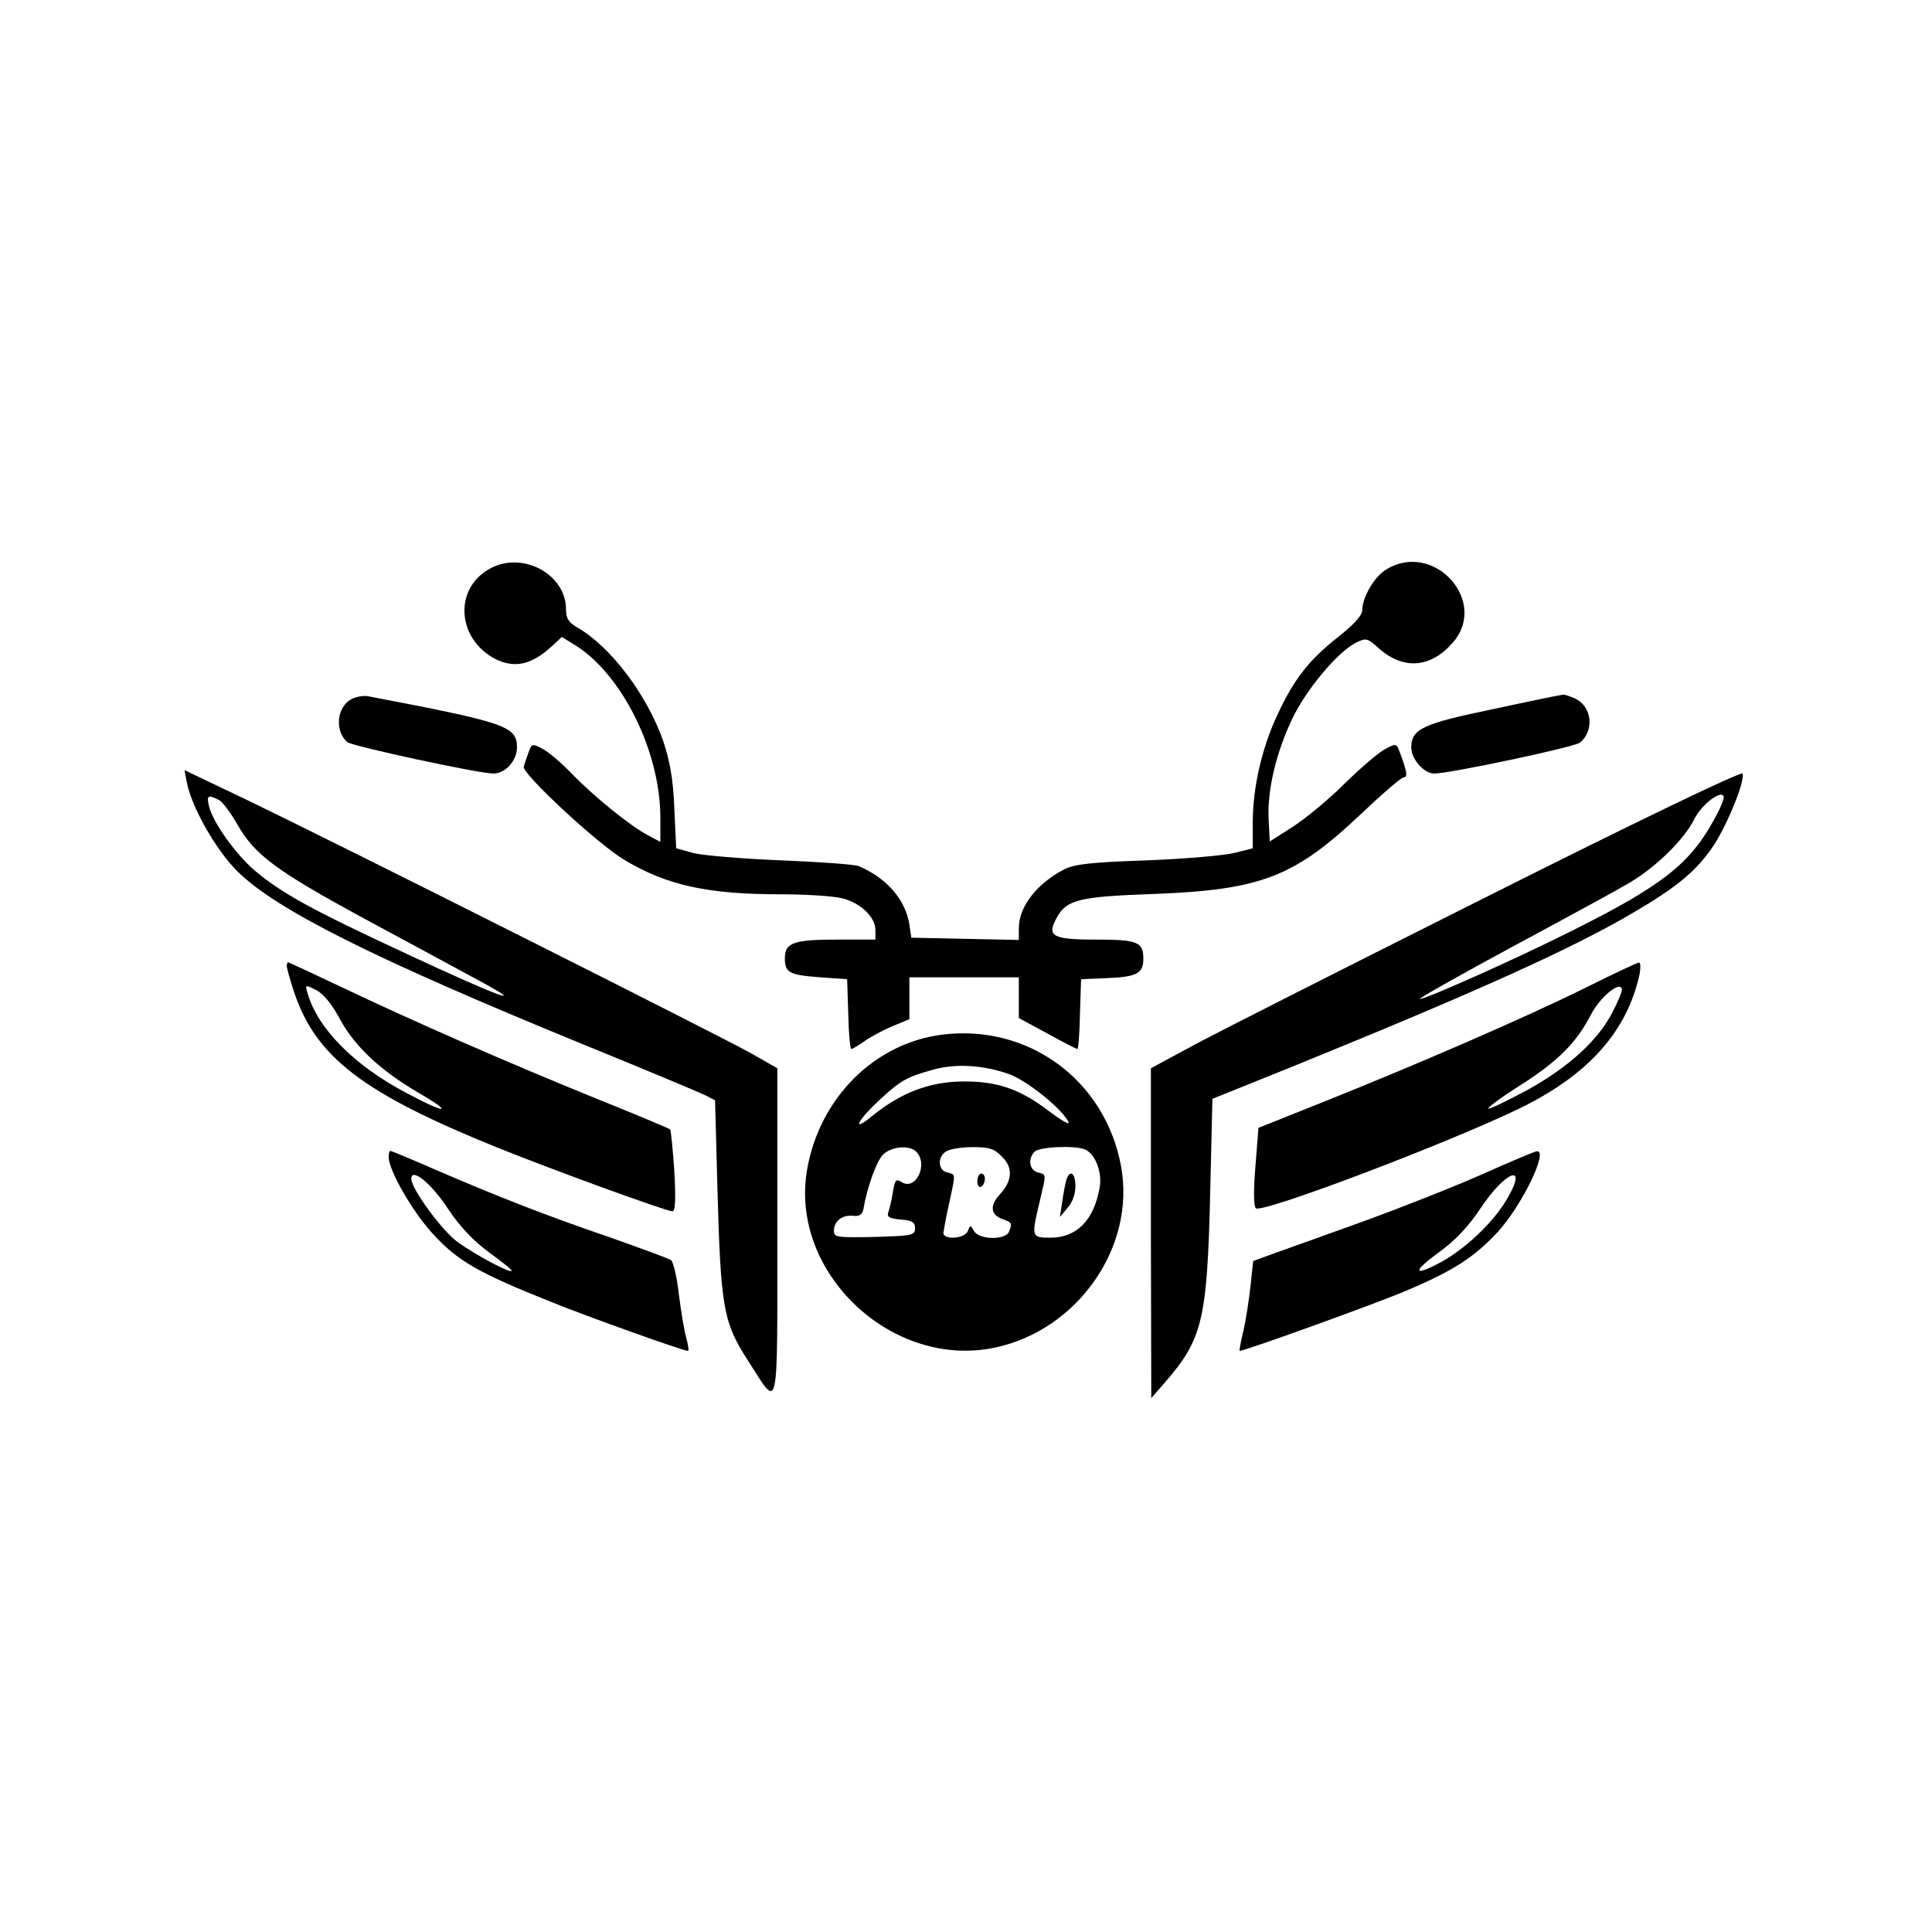
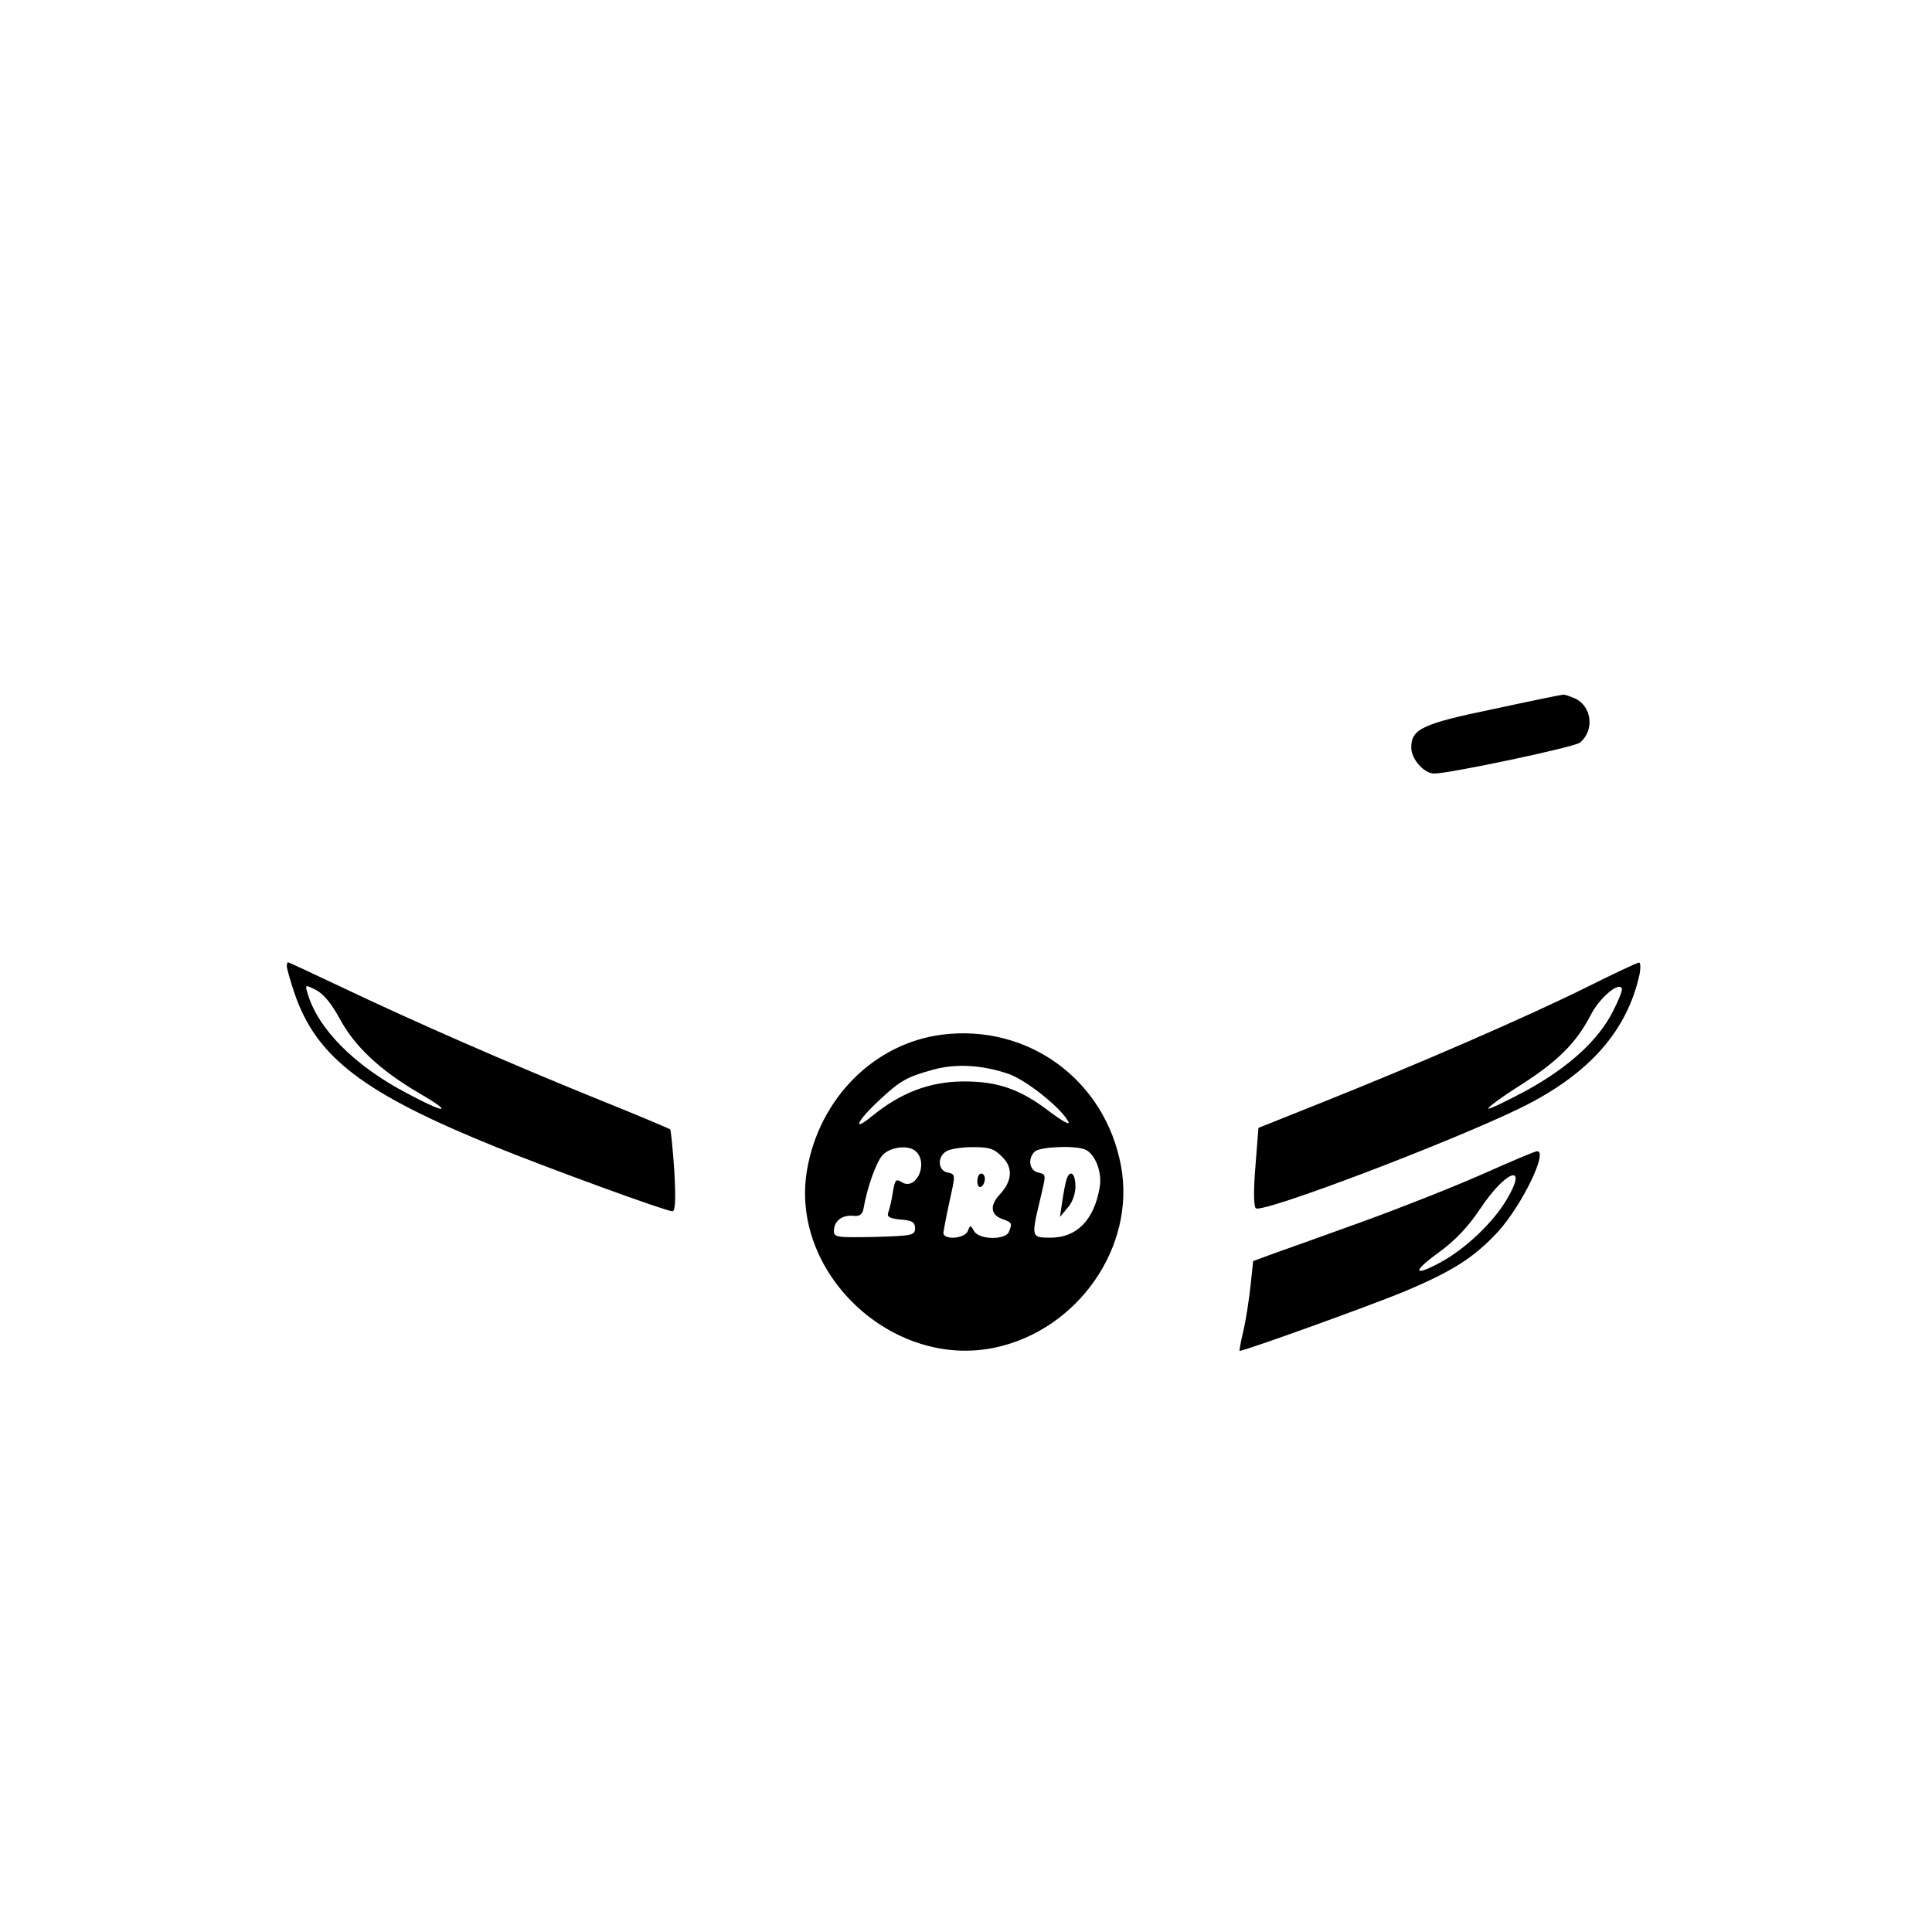
<svg xmlns="http://www.w3.org/2000/svg" version="1.0" width="512pt" height="512pt" viewBox="0 0 512 512" preserveAspectRatio="xMidYMid meet">
  <g transform="translate(0,512) scale(0.1,-0.1)" fill="#000000" stroke="none">
-     <path d="M1293 3610 c-91 -55 -80 -184 19 -236 51 -26 97 -16 150 33 l27 25 34 -21 c125 -77 227 -282 227 -458 l0 -64 -32 17 c-45 23 -143 102 -203 164 -27 28 -62 58 -78 66 -26 14 -28 13 -36 -9 -5 -14 -11 -31 -13 -39 -4 -19 196 -205 267 -247 112 -67 219 -91 415 -91 69 0 142 -5 164 -11 48 -13 86 -50 86 -84 l0 -25 -101 0 c-116 0 -139 -8 -139 -50 0 -38 12 -44 95 -50 l70 -5 3 -92 c1 -51 5 -93 8 -93 3 0 18 9 34 20 15 11 48 29 74 40 l46 19 0 56 0 55 145 0 145 0 0 -54 0 -54 76 -41 c41 -23 77 -41 79 -41 3 0 6 42 7 93 l3 92 70 3 c78 3 95 13 95 51 0 45 -15 51 -127 51 -115 0 -130 9 -102 59 26 47 60 55 259 62 283 11 371 45 549 214 55 52 105 95 111 95 11 0 9 15 -11 68 -8 22 -10 22 -38 7 -16 -8 -64 -49 -107 -91 -42 -42 -105 -94 -138 -115 l-61 -39 -3 59 c-4 77 20 177 63 267 37 77 119 175 167 200 28 14 31 14 63 -15 65 -57 137 -51 195 16 96 109 -50 271 -176 194 -32 -19 -64 -74 -64 -109 0 -13 -24 -39 -65 -71 -77 -61 -116 -111 -160 -206 -41 -87 -65 -193 -65 -283 l0 -70 -47 -12 c-27 -7 -131 -16 -233 -20 -149 -5 -192 -10 -220 -24 -73 -38 -120 -99 -120 -156 l0 -31 -142 3 -143 3 -5 35 c-11 67 -60 123 -135 155 -11 4 -103 11 -205 15 -102 4 -206 13 -231 19 l-47 13 -5 106 c-3 79 -12 126 -30 180 -43 121 -137 246 -225 298 -25 14 -32 25 -32 49 0 96 -121 158 -207 105z" />
-     <path d="M933 3268 c-41 -20 -47 -86 -12 -115 15 -11 348 -83 387 -83 31 0 62 34 62 69 0 57 -29 66 -395 136 -11 2 -30 -1 -42 -7z" />
    <path d="M3958 3241 c-189 -39 -218 -53 -218 -102 0 -31 34 -69 61 -69 40 0 372 70 386 82 39 32 32 96 -13 117 -14 6 -28 11 -32 10 -4 0 -87 -17 -184 -38z" />
-     <path d="M495 3047 c13 -67 77 -179 134 -236 103 -102 362 -232 922 -461 162 -66 305 -126 319 -133 l25 -13 6 -224 c9 -329 15 -364 84 -470 80 -125 75 -149 75 343 l0 436 -72 41 c-98 54 -1097 556 -1321 664 l-178 85 6 -32z m85 -47 c10 -5 31 -34 48 -63 46 -82 102 -124 344 -255 123 -66 257 -139 298 -161 137 -74 50 -42 -192 71 -254 118 -330 160 -403 221 -50 43 -110 126 -121 170 -7 29 -3 32 26 17z" />
-     <path d="M3945 2746 c-369 -185 -721 -363 -782 -396 l-113 -61 0 -437 1 -437 35 40 c100 115 113 165 121 497 l6 256 216 87 c482 196 742 313 902 408 116 68 167 111 212 179 36 56 82 169 75 188 -2 7 -279 -126 -673 -324z m598 203 c-64 -118 -138 -176 -374 -294 -148 -75 -400 -187 -406 -182 -2 2 108 64 243 137 136 73 274 148 308 168 71 41 147 114 176 171 19 39 72 79 78 60 2 -4 -9 -32 -25 -60z" />
    <path d="M760 2560 c0 -6 9 -38 20 -71 58 -171 182 -266 535 -409 146 -59 450 -170 467 -170 8 0 9 33 5 107 -4 58 -9 108 -11 110 -2 2 -92 40 -199 83 -222 90 -479 202 -676 296 -74 35 -136 64 -138 64 -1 0 -3 -5 -3 -10z m141 -141 c39 -72 106 -135 208 -195 97 -56 73 -57 -31 -1 -139 73 -236 171 -263 265 -7 23 -6 23 23 8 20 -10 42 -38 63 -77z" />
-     <path d="M4197 2500 c-156 -77 -439 -200 -692 -301 l-170 -68 -8 -102 c-5 -60 -5 -105 1 -111 15 -15 516 175 704 267 180 89 280 203 313 353 3 17 3 32 -2 31 -4 0 -70 -31 -146 -69z m77 -61 c-38 -75 -115 -146 -227 -208 -54 -29 -100 -51 -103 -49 -2 3 36 31 85 62 99 63 148 112 186 185 23 46 76 91 83 71 2 -5 -9 -32 -24 -61z" />
+     <path d="M4197 2500 c-156 -77 -439 -200 -692 -301 l-170 -68 -8 -102 c-5 -60 -5 -105 1 -111 15 -15 516 175 704 267 180 89 280 203 313 353 3 17 3 32 -2 31 -4 0 -70 -31 -146 -69m77 -61 c-38 -75 -115 -146 -227 -208 -54 -29 -100 -51 -103 -49 -2 3 36 31 85 62 99 63 148 112 186 185 23 46 76 91 83 71 2 -5 -9 -32 -24 -61z" />
    <path d="M2496 2378 c-179 -23 -324 -168 -357 -357 -48 -273 225 -531 499 -472 219 47 372 267 333 480 -42 229 -246 378 -475 349z m177 -104 c46 -16 138 -89 158 -126 6 -11 -13 -1 -48 25 -79 61 -140 82 -233 81 -87 -1 -163 -30 -238 -91 -57 -47 -41 -13 21 44 53 49 70 59 139 78 60 17 131 13 201 -11z m-245 -206 c33 -33 -1 -104 -38 -81 -16 10 -18 7 -24 -27 -3 -21 -9 -45 -12 -53 -4 -12 3 -16 33 -19 30 -2 38 -7 38 -23 0 -19 -8 -20 -107 -23 -101 -2 -108 -1 -108 16 0 26 22 43 51 40 16 -2 24 3 27 17 10 59 35 128 52 145 22 22 70 26 88 8z m228 -14 c29 -28 27 -64 -7 -100 -26 -28 -24 -53 6 -64 27 -10 28 -11 19 -34 -9 -23 -80 -22 -93 2 -9 16 -10 16 -16 0 -8 -21 -65 -25 -65 -5 1 6 7 41 15 77 18 82 18 77 -5 83 -25 6 -26 42 -2 56 9 6 41 11 70 11 44 0 57 -4 78 -26z m219 20 c27 -11 47 -61 39 -102 -15 -86 -61 -132 -130 -132 -51 0 -51 2 -29 95 18 76 19 72 -5 78 -22 6 -27 36 -8 55 13 13 105 17 133 6z" />
    <path d="M2590 1989 c0 -11 5 -17 10 -14 6 3 10 13 10 21 0 8 -4 14 -10 14 -5 0 -10 -9 -10 -21z" />
    <path d="M2826 1993 c-3 -10 -8 -36 -11 -58 l-6 -40 20 24 c13 14 21 37 21 57 0 36 -15 46 -24 17z" />
-     <path d="M1030 2054 c0 -36 65 -149 121 -208 64 -69 119 -100 309 -176 101 -41 351 -130 363 -130 3 0 1 15 -4 33 -5 17 -14 70 -20 117 -5 46 -15 87 -21 91 -7 4 -80 31 -162 60 -173 59 -302 110 -464 180 -62 27 -115 49 -117 49 -3 0 -5 -7 -5 -16z m157 -137 c31 -47 67 -85 109 -116 35 -25 62 -47 60 -49 -6 -6 -97 43 -144 77 -42 31 -122 141 -122 167 0 31 53 -12 97 -79z" />
    <path d="M3930 2009 c-74 -33 -216 -89 -315 -125 -99 -36 -206 -74 -237 -85 l-57 -21 -7 -66 c-4 -36 -12 -90 -19 -119 -7 -29 -11 -53 -10 -53 14 0 346 120 431 155 134 56 190 92 254 161 65 72 134 216 103 213 -5 0 -69 -27 -143 -60z m64 -66 c-35 -61 -110 -132 -174 -167 -75 -41 -79 -27 -7 25 43 31 78 68 110 116 67 101 128 123 71 26z" />
  </g>
</svg>